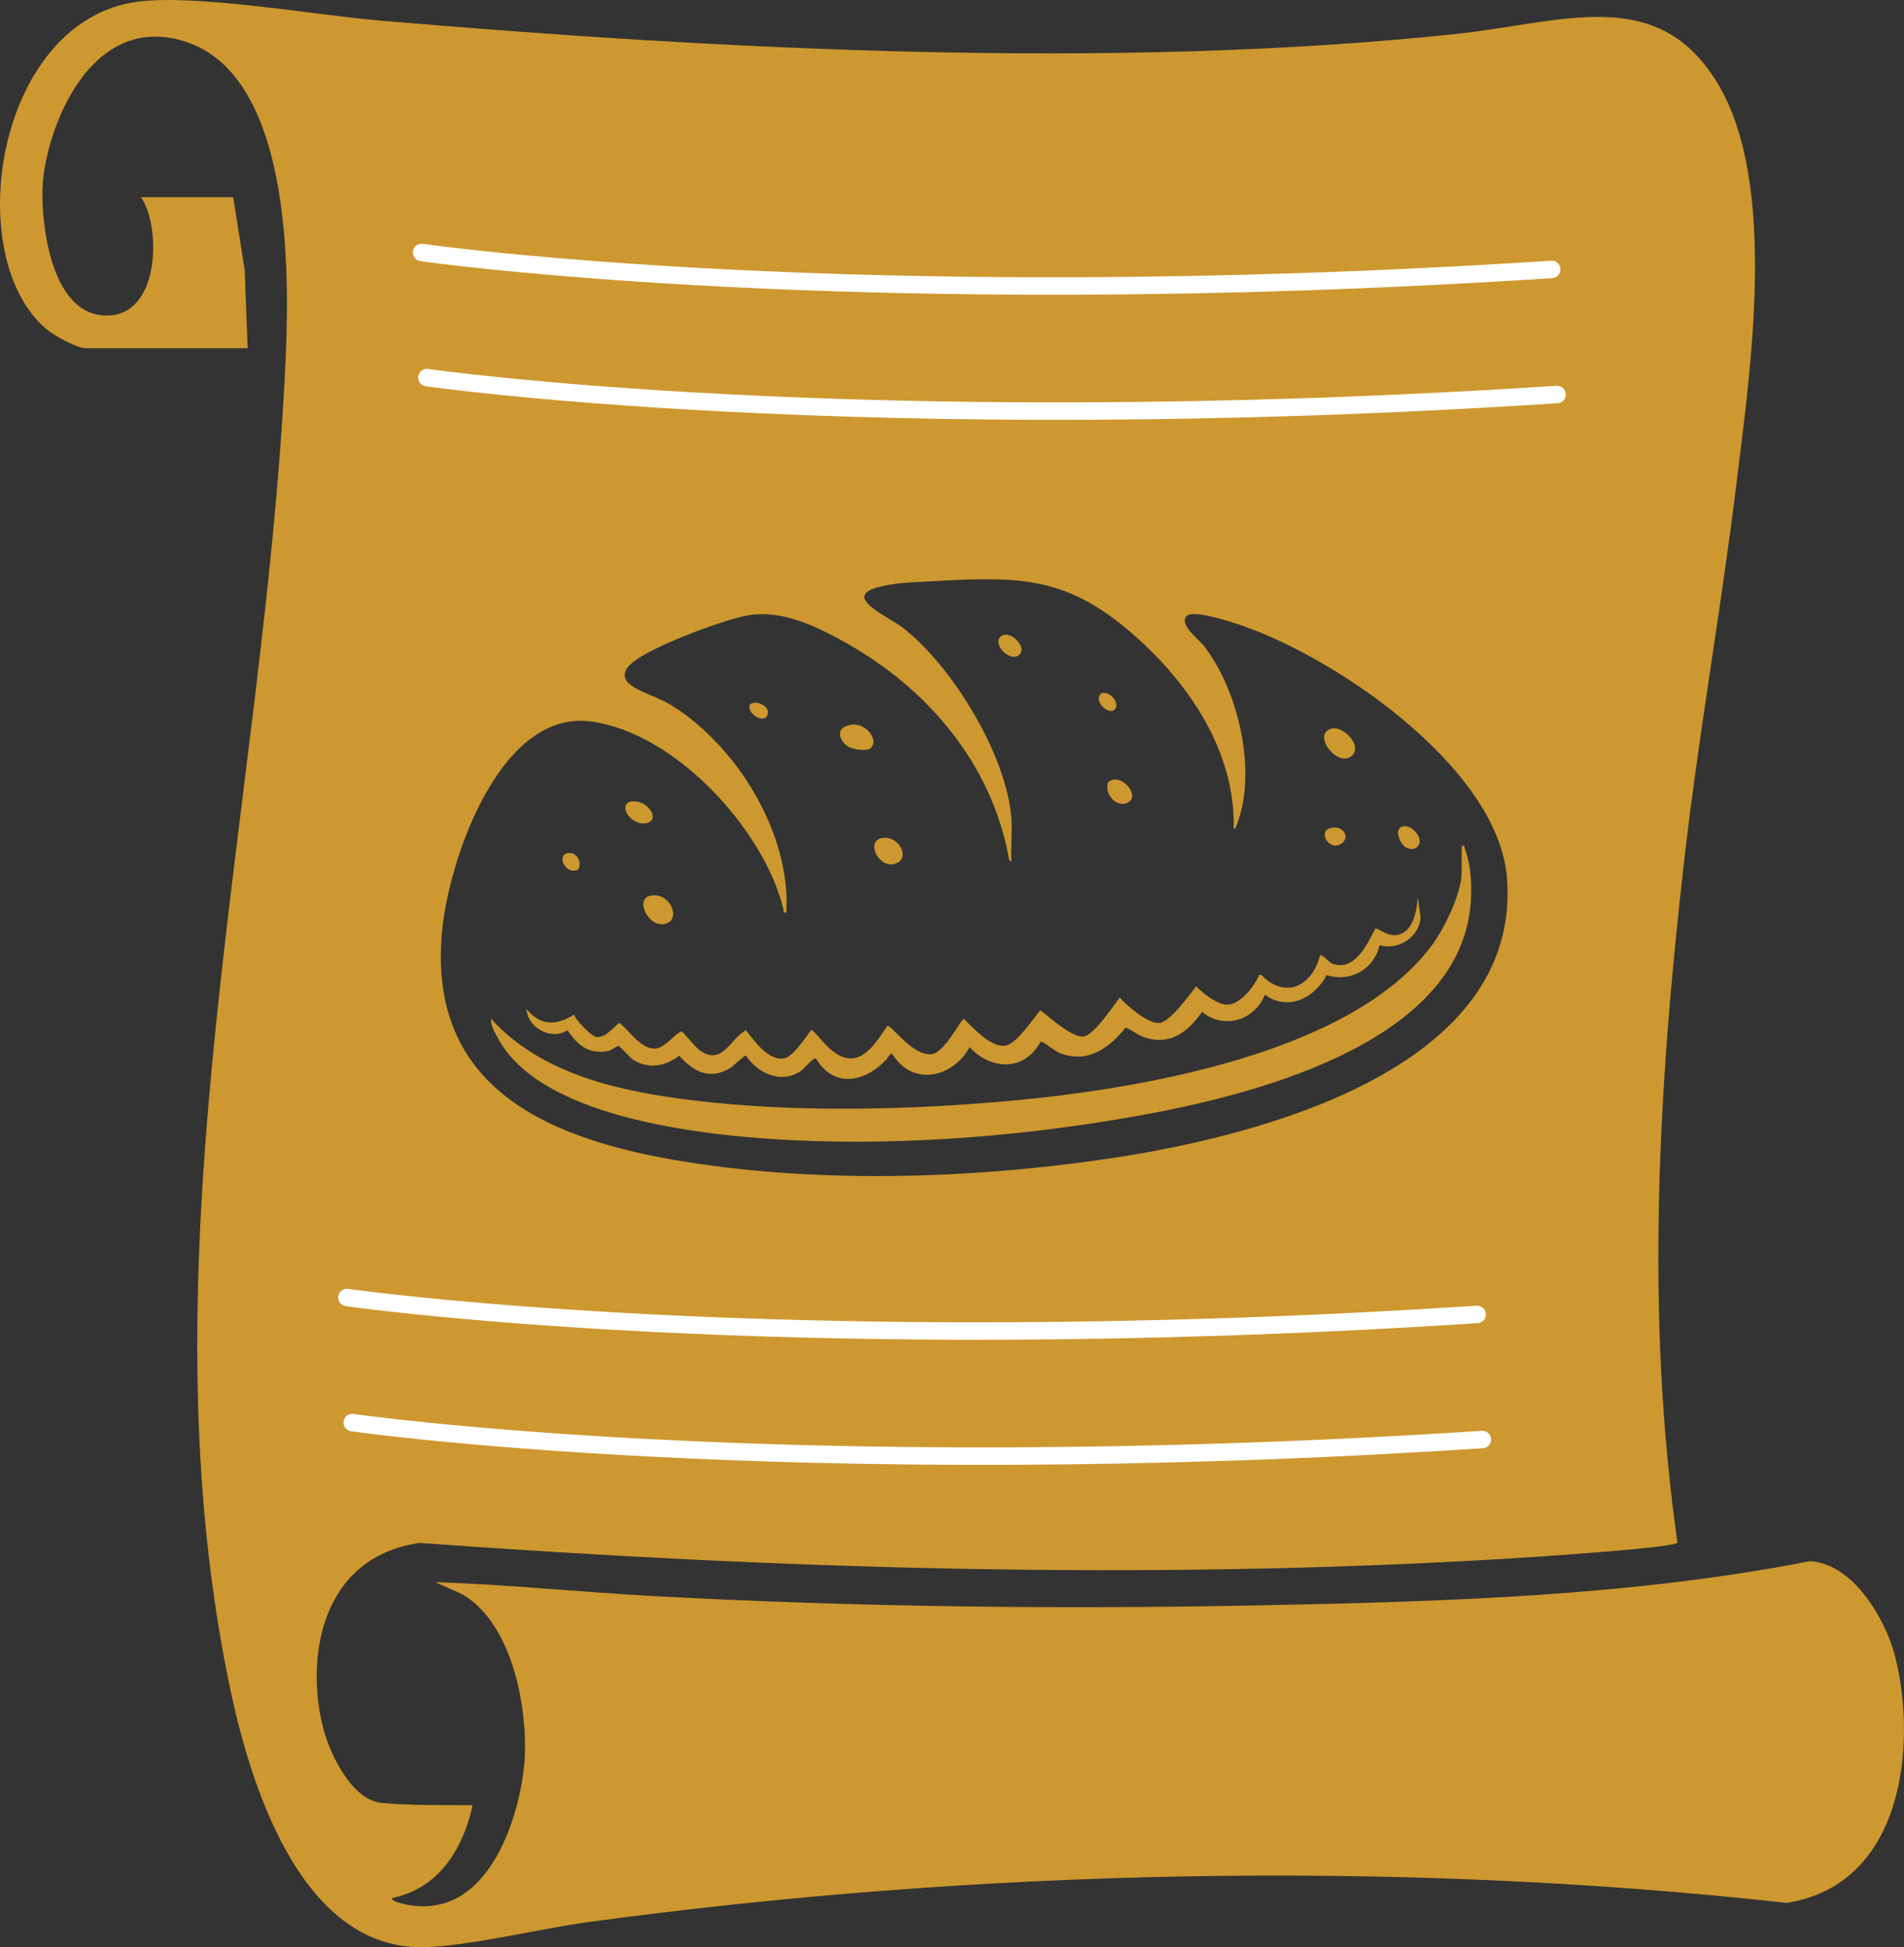
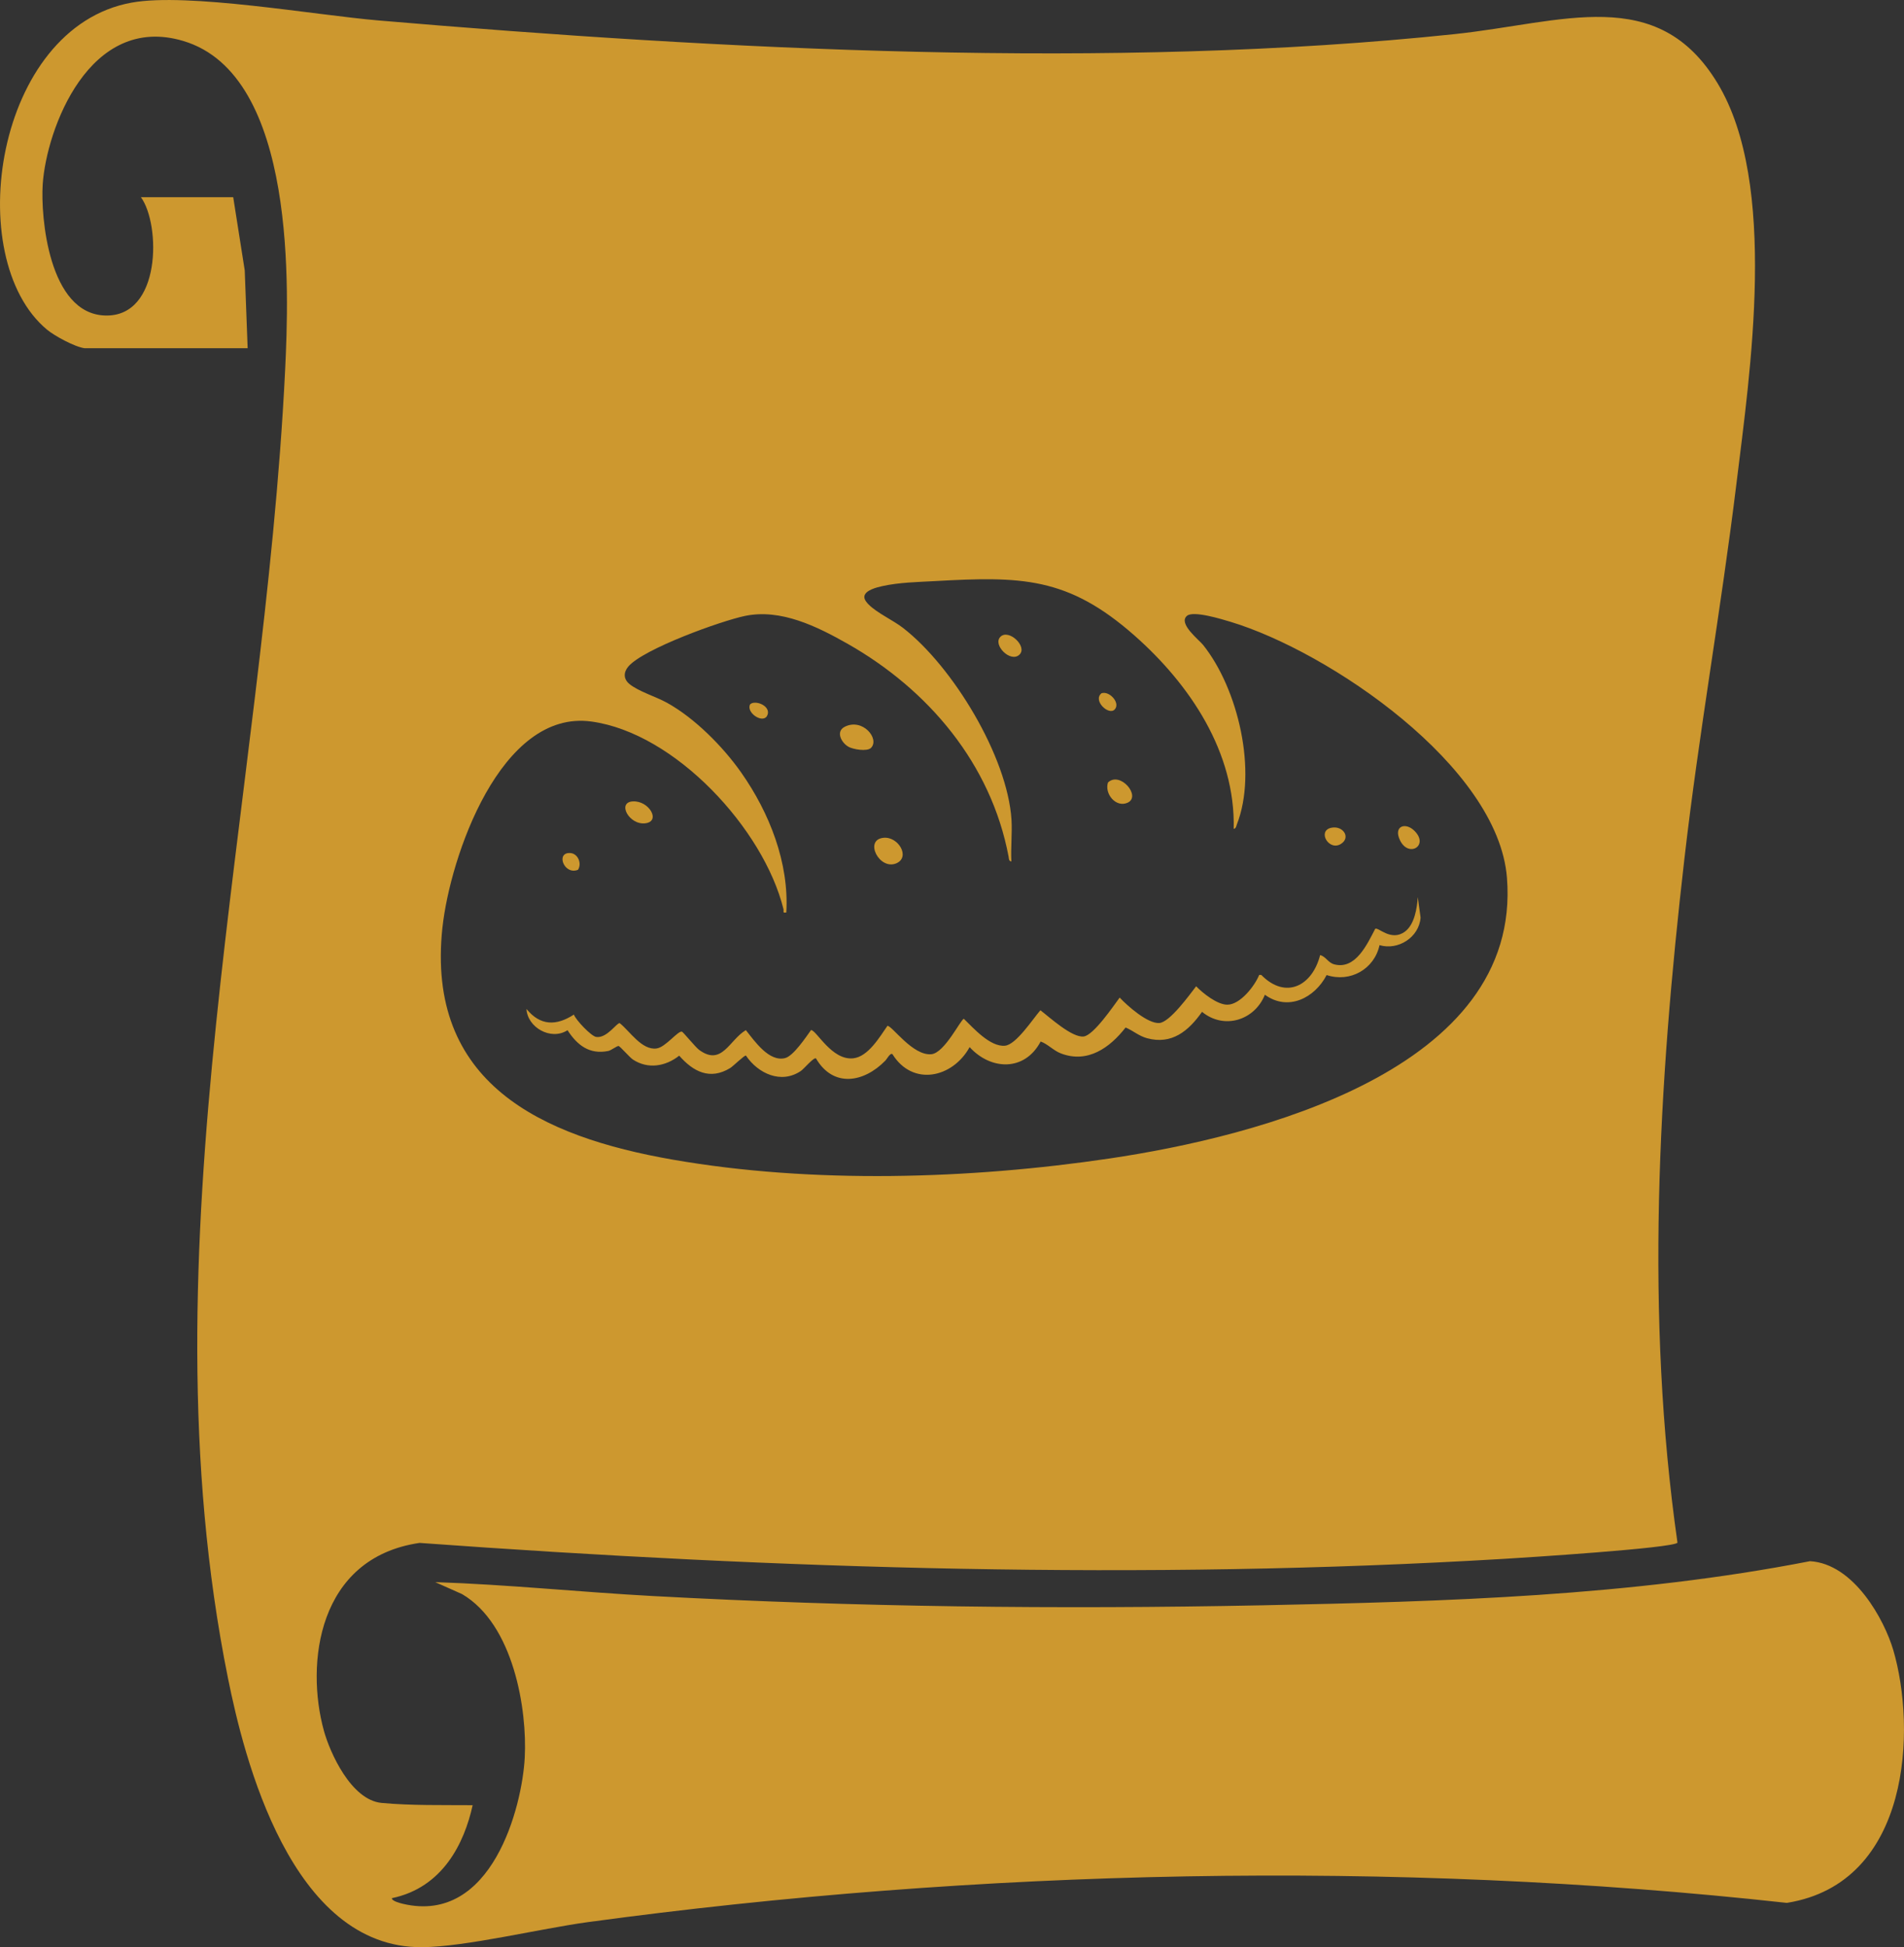
<svg xmlns="http://www.w3.org/2000/svg" viewBox="0 0 327.14 334.51" data-name="Ebene 1" id="Ebene_1">
  <rect x="0" y="0" width="327.14" height="334.51" fill="#333333" stroke="none" />
  <defs>
    <style>
      .cls-1, .cls-2 {
        fill: none;
      }

      .cls-3 {
        fill: #cd982f;
      }

      .cls-4 {
        clip-path: url(#clippath-1);
      }

      .cls-2 {
        stroke: #fff;
        stroke-linecap: round;
        stroke-linejoin: round;
        stroke-width: 3px;
      }

      .cls-5 {
        clip-path: url(#clippath);
      }
    </style>
    <clipPath id="clippath">
      <rect height="334.51" width="327.14" x="0" class="cls-1" />
    </clipPath>
    <clipPath id="clippath-1">
-       <rect height="210.82" width="211.97" y="41.35" x="57.59" class="cls-1" />
-     </clipPath>
+       </clipPath>
  </defs>
  <g class="cls-5">
    <g>
      <path d="M190.37,134.42c-.64,1.94,1.36,4.37,3.36,3.48,2.42-1.08-1.26-5.47-3.36-3.48Z" class="cls-3" />
      <path d="M191.54,121.86c1-1.12-.94-3.23-2.28-2.77-1.57,1.25,1.27,3.91,2.28,2.77Z" class="cls-3" />
      <path d="M175.18,112.44c1.39-1.38-1.86-4.46-3.29-3.05-1.39,1.38,1.76,4.56,3.29,3.05Z" class="cls-3" />
      <path d="M228.69,142.21c-2.41.56-.32,4.12,1.76,2.73,1.68-1.12.26-3.19-1.76-2.73Z" class="cls-3" />
      <path d="M243.03,142.73c-1.55-1.55-3.67-.82-2.48,1.63,1.47,3.04,5.03.91,2.48-1.63Z" class="cls-3" />
      <path d="M129.18,120.8l-.3.19c-.69,1.39,1.96,3.23,2.84,2.11.96-1.47-1.26-2.73-2.54-2.3Z" class="cls-3" />
      <path d="M154.02,148.3c2.43-1.06.34-4.62-2.2-4.38-3.44.32-.73,5.65,2.2,4.38Z" class="cls-3" />
-       <path d="M232.19,129.9c2.34-1.84-2.3-6.37-4.33-4.21-1.52,1.61,2.12,5.95,4.33,4.21Z" class="cls-3" />
      <path d="M110.88,141.43c2.71-.33.65-3.93-2.17-3.76-2.73.16-.62,4.1,2.17,3.76Z" class="cls-3" />
      <path d="M325.29,283.44c-1.52-5.15-6.72-14.8-14.3-15.25-30.81,6.01-62.58,6.94-94.2,7.58-35.02.7-69.65.3-104.58-1.59-12.47-.67-24.95-1.98-37.43-2.39l4.62,2.06c8.86,5.2,11.2,19.86,10.76,28.09-.45,8.5-5.64,28.64-20.85,25.13-.47-.11-2-.48-1.98-.99,8.75-1.81,12.45-9.46,13.88-15.97-5.11-.04-10.55.08-15.63-.39-5.29-.49-8.92-8.75-9.92-12.37-3.19-11.51-1.11-29.74,16.43-32.3,61.94,4.5,124.25,6.44,186.34,2.74,3.52-.21,28.87-1.82,29.79-2.77-5.57-39.02-3.3-78.54,1.2-117.58,2.47-21.46,6.3-42.84,8.92-64.28,2.33-19.1,7.23-51.57-3.23-68.85-10.36-17.14-26.6-10.41-45.18-8.45-58.71,6.2-125.88,2.69-184.84-2.34C54.11,2.59,32.3-1.3,22.62.45-.88,4.69-6.67,44.4,8.09,56.64c1.27,1.05,4.73,2.95,6.45,3.18h28.01l-.5-13.37-1.98-12.58h-15.86c3.42,4.69,3.54,20.63-6.15,20.33-9.71-.29-11.09-17.01-10.72-22.55.63-9.41,7.97-29.45,24.16-24.61,19.63,5.86,18.13,43.24,17.49,56.54-3.62,74.13-24.75,150.58-9.82,224.71,2.74,13.6,10.82,46.41,33.38,46.21,7.41-.06,20.36-3.2,28.41-4.3,67.11-9.12,138.59-10.75,206.05-3.31,21.38-3.41,22.24-30.04,18.28-43.46ZM76.02,159.34c1.3-12.07,9.96-37.54,25.6-35.39,14.44,1.98,29.6,18.5,32.99,32.21.1.41-.24.71.49.59.5-8.54-2.9-17.12-7.73-24.01-3.13-4.46-8-9.38-12.78-12.02-1.85-1.03-4.97-1.97-6.48-3.25-1.01-.86-.98-1.98-.17-2.95,2.56-3.04,15.97-7.87,20.1-8.72,6.14-1.26,12.35,1.82,17.59,4.79,13.89,7.88,24.65,20.62,27.66,36.55.07.36,0,.76.48.85-.12-2.35.16-4.85.02-7.18-.69-10.85-10.1-26.33-18.63-32.94-1.73-1.34-4.47-2.56-5.93-4.04-.34-.35-.77-.84-.72-1.38.15-1.09,2.21-1.57,3.12-1.77,2.86-.63,5.98-.69,8.88-.85,14.91-.83,22.92-.8,34.43,9.36,9.49,8.38,17.35,20.03,17.03,33.2.41-.07.43-.47.55-.78,3.55-9.1.21-23.29-5.8-30.81-.73-.91-4.33-3.68-2.78-5.01,1.1-.94,6.02.59,7.49,1.03,16.89,5.1,45.97,24.77,47.49,43.96,2.62,33.04-43.13,44.5-68.27,48.23-24.04,3.57-51.07,4.39-75.06.2-22.65-3.95-42.45-13.14-39.57-39.9Z" class="cls-3" />
-       <path d="M137.16,195.91c19.08.86,39.53-.85,58.32-4.22,19.12-3.43,54.16-12.01,57.09-35.34.39-3.1.29-7.58-.88-10.5-.15-.37.14-.65-.55-.53v4.5c0,3.68-3.03,9.8-5.25,12.75-14,18.54-50.37,24.53-72.23,26.53-17.44,1.59-36.84,2.05-54.22-.03-12.5-1.5-26.33-4.35-35.06-14.07-.12,1.15.72,2.52,1.3,3.57,7.75,14.02,37.1,16.7,51.48,17.35Z" class="cls-3" />
      <path d="M145.73,128.26c.81.48,3.25.89,3.92.22,1.54-1.55-1.42-5.17-4.49-3.64-1.61.8-.63,2.71.58,3.42Z" class="cls-3" />
      <path d="M97.5,176.96c1.66,2.57,3.76,4.24,7.02,3.58.5-.11,1.48-.88,1.76-.85.24.02,1.91,1.96,2.47,2.33,2.6,1.7,5.62,1.17,7.95-.67,2.42,2.76,5.29,4.24,8.75,2.13.5-.3,2.44-2.22,2.71-2.15,2.08,3.09,6.06,4.95,9.45,2.64.53-.36,2.22-2.4,2.59-2.15,2.96,5.07,8.22,4.18,11.93.37.27-.28.82-1.38,1.21-1.1,3.46,5.58,10.32,4.11,13.26-1.21,3.65,4,9.47,4.21,12.2-.96,1.2.41,2.2,1.56,3.5,2.05,4.58,1.74,8.38-.97,11.1-4.46,1.3.55,2.26,1.45,3.68,1.84,4.27,1.16,7.15-1.26,9.45-4.53,3.8,3.11,9.04,1.45,10.8-2.94,3.97,2.9,8.56.57,10.61-3.38,4.03,1.33,8.19-1,9.09-5.14,3.19.96,6.82-1.36,7.05-4.74l-.48-3.52c-.12,1.89-.56,4.73-2.21,5.94-2.37,1.75-4.57-.81-5.1-.49-1.38,2.63-3.37,7.08-7.05,6.11-1.06-.28-1.44-1.35-2.42-1.59-1.32,5.24-5.87,7.72-10.11,3.41h-.36c-.75,1.87-3.26,5.12-5.48,5.11-1.72,0-4.18-1.95-5.35-3.16-1.12,1.44-4.53,6.2-6.34,6.31-2.01.12-5.46-2.94-6.8-4.37-1.08,1.46-4.47,6.46-6.17,6.68-2.01.26-5.87-3.3-7.45-4.5-1.28,1.46-4.16,5.92-6.09,6.09-2.54.23-5.38-2.99-7.06-4.62-.49,0-3.3,5.88-5.59,6.08-3.21.29-6.72-4.88-7.54-4.88-1.34,1.92-3.3,5.29-5.86,5.58-3.71.42-6.35-4.86-7.27-4.85-.86,1.2-3.02,4.44-4.44,4.81-2.77.72-5.25-2.91-6.76-4.8-2.86,1.71-4.12,6.26-8.02,3.4-.64-.47-2.75-3.08-2.96-3.14-.69-.18-2.81,2.68-4.35,2.89-2.54.35-4.58-2.95-6.34-4.35-.51-.09-2.2,2.65-4.05,2.37-.85-.13-3.47-2.88-3.83-3.84-3.02,1.97-5.78,1.94-8.14-.97.15,3.15,4.17,5.49,7.03,3.67Z" class="cls-3" />
      <path d="M99.31,149.42c.7-1.09,0-2.79-1.32-2.88-2.57-.16-1.07,3.85,1.32,2.88Z" class="cls-3" />
-       <path d="M114.67,158.57c2.32-1.05.26-5.45-2.98-4.68-2.83.66.06,6,2.98,4.68Z" class="cls-3" />
    </g>
  </g>
  <g class="cls-4">
    <path d="M72.43,43.37s74.06,10.73,194.18,2.91" class="cls-2" />
    <path d="M73.35,64.86s74.06,10.73,194.18,2.91" class="cls-2" />
-     <path d="M59.61,222.89s74.06,10.73,194.18,2.91" class="cls-2" />
    <path d="M60.52,244.38s74.06,10.73,194.18,2.91" class="cls-2" />
  </g>
</svg>